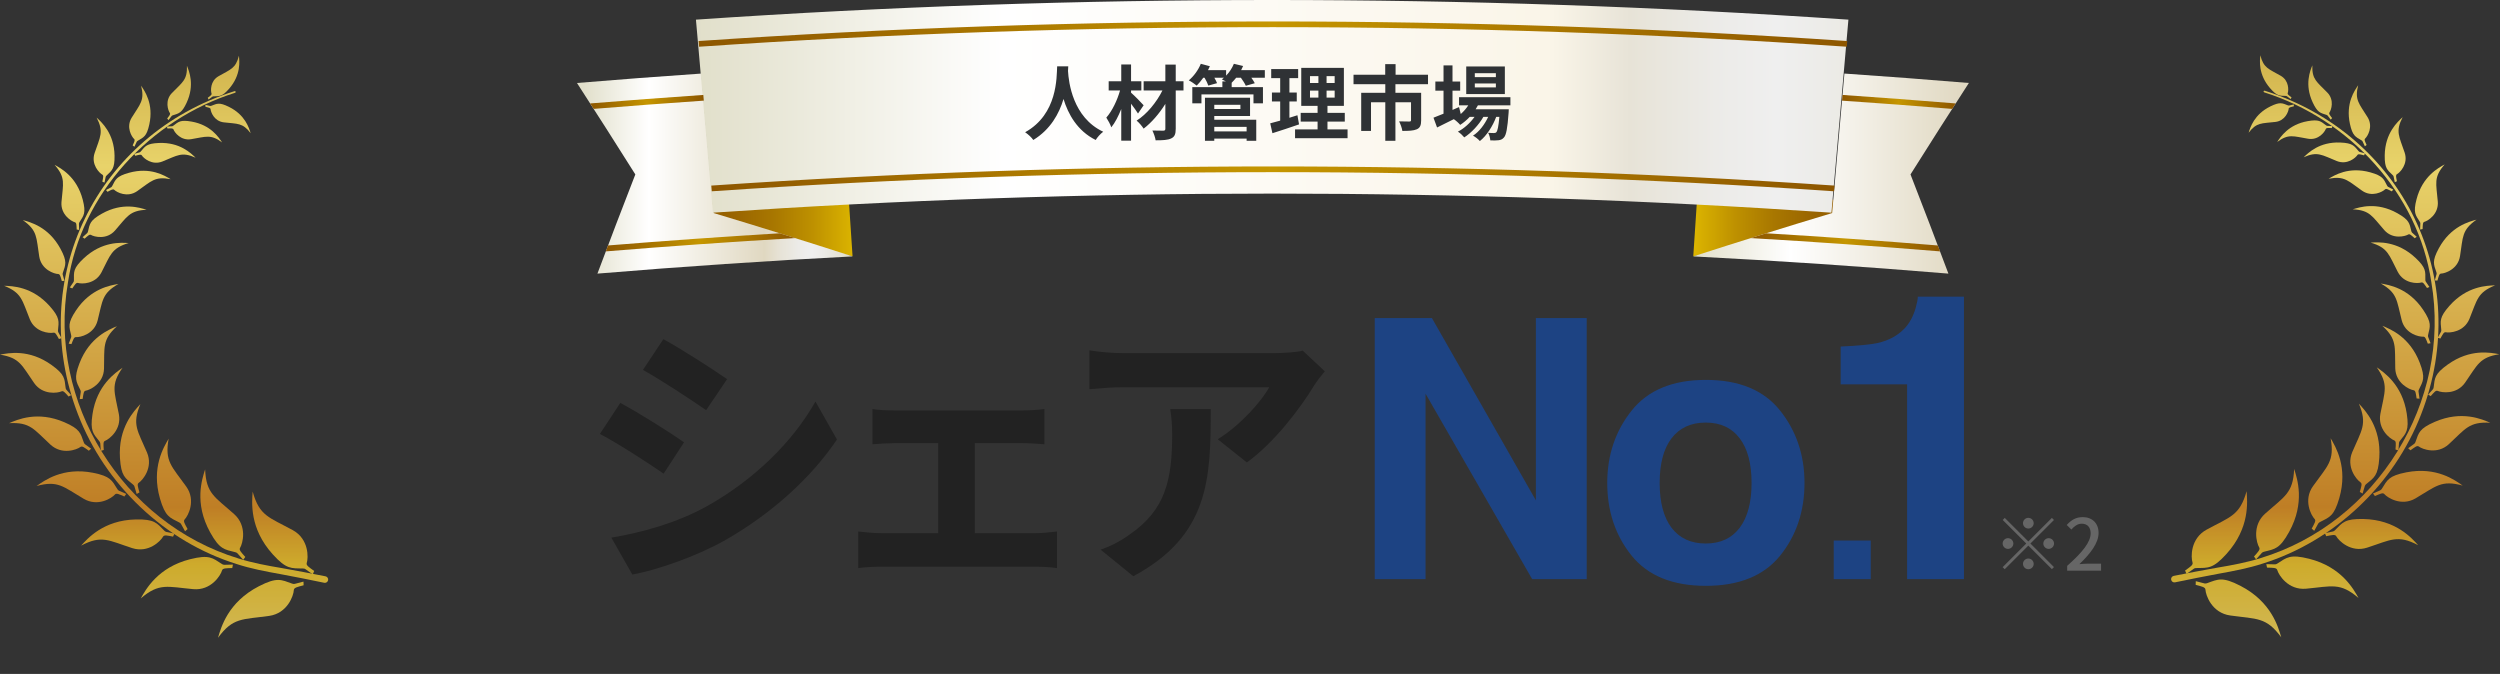
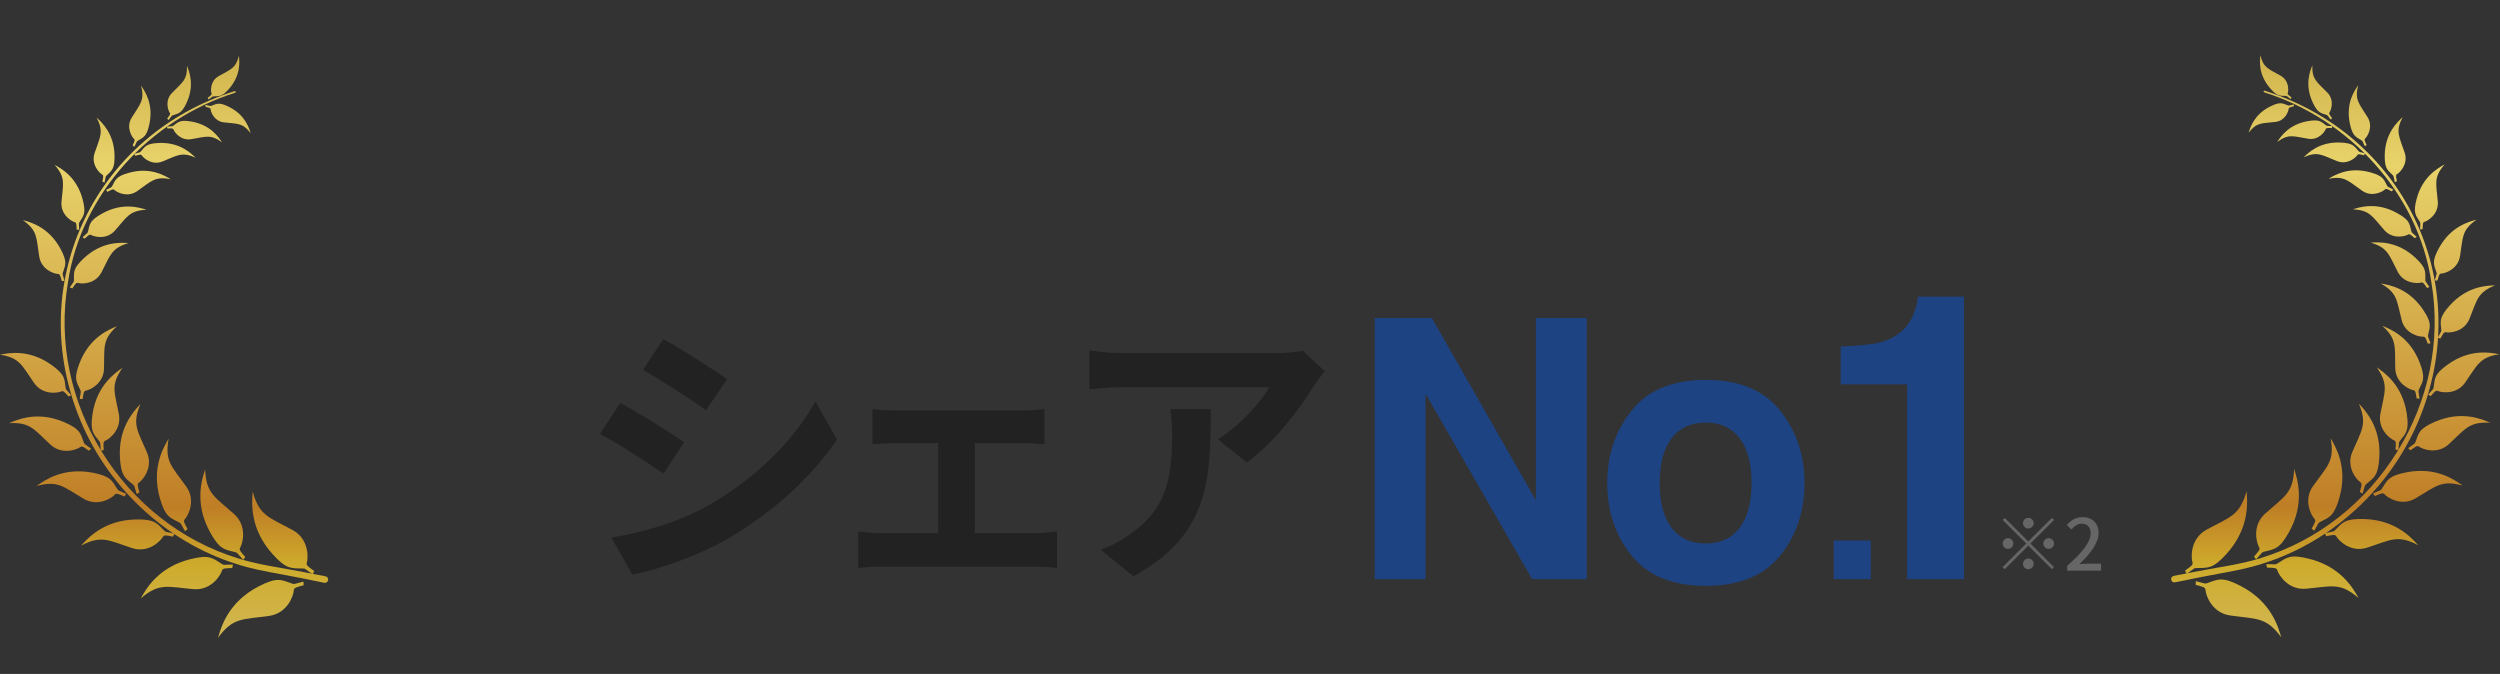
<svg xmlns="http://www.w3.org/2000/svg" width="434" height="117" viewBox="0 0 434 117" fill="none">
  <rect x="0" y="0" width="434" height="117" fill="#333333" stroke="none" />
  <g clip-path="url(#clip0_1349_3020)">
    <path fill-rule="evenodd" clip-rule="evenodd" d="M398.207 18.128L397.407 18.316C397.327 18.335 397.247 18.312 397.169 18.283C396.197 17.913 395.83 17.644 394.159 18.46C391.31 19.851 390.646 22.14 390.359 23.043C391.756 21.22 392.594 21.45 395.023 21.165C396.696 20.968 397.283 19.369 397.314 18.883C397.329 18.646 397.644 18.599 398.211 18.459L398.206 18.128L398.207 18.128Z" fill="url(#paint0_linear_1349_3020)" />
    <path fill-rule="evenodd" clip-rule="evenodd" d="M397.672 17.202L397.012 16.715C396.945 16.665 396.863 16.655 396.779 16.652C395.74 16.609 395.297 16.712 394.082 15.306C392.011 12.906 392.303 10.541 392.395 9.598C392.961 11.823 393.822 11.941 395.942 13.158C397.403 13.997 397.312 15.699 397.149 16.157C397.069 16.381 397.341 16.548 397.807 16.9L397.672 17.202Z" fill="url(#paint1_linear_1349_3020)" />
    <path fill-rule="evenodd" clip-rule="evenodd" d="M404.899 21.889L404.016 21.847C403.927 21.843 403.851 21.795 403.78 21.741C402.883 21.071 402.584 20.684 400.613 21.032C397.251 21.626 395.885 23.797 395.319 24.647C397.306 23.175 398.105 23.662 400.702 24.087C402.492 24.38 403.575 22.899 403.751 22.405C403.837 22.165 404.177 22.21 404.806 22.233L404.899 21.889L404.899 21.889Z" fill="url(#paint2_linear_1349_3020)" />
    <path fill-rule="evenodd" clip-rule="evenodd" d="M404.621 20.773L404.082 20.073C404.028 20.002 403.946 19.967 403.861 19.939C402.798 19.586 402.309 19.562 401.47 17.746C400.04 14.65 401.045 12.29 401.42 11.341C401.345 13.81 402.201 14.189 404.032 16.076C405.294 17.377 404.695 19.111 404.39 19.537C404.241 19.744 404.473 19.998 404.85 20.5L404.621 20.773L404.621 20.773Z" fill="url(#paint3_linear_1349_3020)" />
    <path fill-rule="evenodd" clip-rule="evenodd" d="M410.574 26.631L409.66 26.383C409.568 26.357 409.5 26.29 409.437 26.218C408.655 25.309 408.432 24.835 406.29 24.744C402.638 24.588 400.706 26.543 399.918 27.3C402.336 26.221 403.059 26.914 405.677 27.959C407.48 28.679 408.955 27.381 409.254 26.905C409.399 26.674 409.745 26.8 410.396 26.968L410.573 26.63L410.574 26.631Z" fill="url(#paint4_linear_1349_3020)" />
    <path fill-rule="evenodd" clip-rule="evenodd" d="M410.541 25.399L410.141 24.543C410.1 24.456 410.022 24.401 409.94 24.352C408.91 23.737 408.404 23.599 407.948 21.506C407.17 17.938 408.767 15.702 409.379 14.797C408.728 17.362 409.536 17.955 411.014 20.352C412.032 22.004 411.004 23.678 410.587 24.053C410.383 24.236 410.566 24.555 410.844 25.167L410.541 25.399Z" fill="url(#paint5_linear_1349_3020)" />
    <path fill-rule="evenodd" clip-rule="evenodd" d="M415.472 32.914L414.583 32.436C414.493 32.388 414.439 32.301 414.392 32.211C413.8 31.078 413.684 30.532 411.482 29.919C407.727 28.873 405.247 30.435 404.245 31.031C407.018 30.495 407.601 31.39 410.065 33.109C411.763 34.293 413.61 33.302 414.035 32.88C414.242 32.675 414.57 32.89 415.206 33.223L415.472 32.915L415.472 32.914Z" fill="url(#paint6_linear_1349_3020)" />
    <path fill-rule="evenodd" clip-rule="evenodd" d="M415.737 31.628L415.528 30.642C415.507 30.542 415.44 30.466 415.366 30.395C414.446 29.507 413.955 29.241 413.988 26.958C414.046 23.064 416.247 21.13 417.101 20.337C415.804 22.843 416.498 23.654 417.451 26.502C418.108 28.464 416.635 29.953 416.11 30.242C415.855 30.382 415.967 30.757 416.108 31.46L415.737 31.628Z" fill="url(#paint7_linear_1349_3020)" />
    <path fill-rule="evenodd" clip-rule="evenodd" d="M419.54 41.108L418.744 40.39C418.663 40.318 418.629 40.215 418.603 40.11C418.278 38.792 418.296 38.199 416.178 37.012C412.568 34.988 409.615 35.976 408.43 36.338C411.426 36.483 411.802 37.554 413.912 39.947C415.365 41.596 417.521 41.038 418.066 40.711C418.331 40.551 418.616 40.855 419.188 41.359L419.54 41.108Z" fill="url(#paint8_linear_1349_3020)" />
    <path fill-rule="evenodd" clip-rule="evenodd" d="M420.137 39.847L420.171 38.777C420.175 38.668 420.124 38.573 420.066 38.481C419.341 37.334 418.901 36.935 419.511 34.588C420.552 30.584 423.312 29.142 424.394 28.54C422.422 30.799 422.934 31.811 423.2 34.989C423.383 37.179 421.487 38.345 420.872 38.51C420.574 38.591 420.595 39.006 420.563 39.767L420.137 39.847L420.137 39.847Z" fill="url(#paint9_linear_1349_3020)" />
    <path fill-rule="evenodd" clip-rule="evenodd" d="M421.75 49.824L421.114 48.886C421.049 48.791 421.04 48.676 421.04 48.562C421.039 47.125 421.208 46.52 419.332 44.765C416.133 41.772 412.848 42.041 411.539 42.114C414.582 43.021 414.697 44.216 416.259 47.209C417.336 49.271 419.693 49.243 420.336 49.044C420.649 48.947 420.864 49.331 421.325 49.993L421.75 49.824Z" fill="url(#paint10_linear_1349_3020)" />
    <path fill-rule="evenodd" clip-rule="evenodd" d="M422.684 48.68L422.99 47.588C423.021 47.477 422.993 47.366 422.956 47.258C422.501 45.895 422.15 45.374 423.372 43.116C425.456 39.264 428.657 38.478 429.921 38.133C427.323 39.957 427.593 41.127 427.061 44.46C426.695 46.757 424.451 47.477 423.778 47.492C423.45 47.499 423.367 47.931 423.141 48.705L422.683 48.68L422.684 48.68Z" fill="url(#paint11_linear_1349_3020)" />
    <path fill-rule="evenodd" clip-rule="evenodd" d="M421.948 59.59L421.519 58.472C421.476 58.359 421.494 58.24 421.521 58.122C421.866 56.645 422.184 56.064 420.679 53.81C418.112 49.967 414.671 49.455 413.308 49.216C416.217 50.878 416.048 52.133 416.934 55.584C417.544 57.962 419.972 58.498 420.681 58.448C421.026 58.423 421.155 58.87 421.469 59.661L421.948 59.589V59.59Z" fill="url(#paint12_linear_1349_3020)" />
    <path fill-rule="evenodd" clip-rule="evenodd" d="M423.182 58.638L423.759 57.589C423.817 57.483 423.815 57.362 423.804 57.242C423.664 55.732 423.428 55.113 425.227 53.085C428.295 49.627 431.773 49.588 433.156 49.537C430.047 50.787 430.043 52.054 428.695 55.352C427.766 57.624 425.287 57.825 424.592 57.679C424.253 57.608 424.064 58.032 423.646 58.773L423.182 58.638Z" fill="url(#paint13_linear_1349_3020)" />
    <path fill-rule="evenodd" clip-rule="evenodd" d="M420.032 69.21L419.852 67.964C419.833 67.838 419.88 67.719 419.935 67.605C420.632 66.169 421.094 65.646 420.073 62.984C418.331 58.443 414.918 57.119 413.574 56.558C416.174 58.938 415.709 60.188 415.816 63.935C415.89 66.518 418.258 67.632 418.997 67.744C419.357 67.799 419.386 68.288 419.524 69.172L420.032 69.21V69.21Z" fill="url(#paint14_linear_1349_3020)" />
    <path fill-rule="evenodd" clip-rule="evenodd" d="M421.52 68.519L422.356 67.577C422.441 67.481 422.467 67.357 422.483 67.231C422.69 65.648 422.592 64.958 424.91 63.294C428.862 60.456 432.442 61.223 433.873 61.491C430.392 62.053 430.093 63.353 427.943 66.425C426.462 68.543 423.87 68.174 423.19 67.862C422.86 67.71 422.567 68.103 421.965 68.766L421.52 68.519V68.519Z" fill="url(#paint15_linear_1349_3020)" />
    <path fill-rule="evenodd" clip-rule="evenodd" d="M416.37 78.192L416.466 76.873C416.476 76.74 416.55 76.629 416.633 76.524C417.671 75.208 418.263 74.776 417.815 71.816C417.052 66.768 413.851 64.644 412.6 63.765C414.729 66.791 413.971 67.968 413.236 71.834C412.73 74.499 414.907 76.174 415.64 76.456C415.997 76.593 415.916 77.1 415.859 78.038L416.37 78.191V78.192Z" fill="url(#paint16_linear_1349_3020)" />
    <path fill-rule="evenodd" clip-rule="evenodd" d="M418.052 77.817L419.122 77.039C419.23 76.96 419.285 76.838 419.331 76.713C419.899 75.137 419.954 74.407 422.706 73.222C427.398 71.2 430.896 72.792 432.303 73.388C428.607 73.182 428.008 74.448 425.111 77.115C423.114 78.953 420.54 77.992 419.913 77.519C419.608 77.289 419.22 77.626 418.453 78.171L418.053 77.817H418.052Z" fill="url(#paint17_linear_1349_3020)" />
    <path fill-rule="evenodd" clip-rule="evenodd" d="M410.149 85.677L410.541 84.349C410.581 84.214 410.681 84.117 410.79 84.028C412.145 82.913 412.847 82.601 413.047 79.472C413.389 74.136 410.585 71.25 409.5 70.074C411.006 73.644 409.968 74.68 408.356 78.475C407.244 81.09 409.101 83.288 409.788 83.739C410.122 83.958 409.927 84.46 409.659 85.407L410.149 85.677L410.149 85.677Z" fill="url(#paint18_linear_1349_3020)" />
    <path fill-rule="evenodd" clip-rule="evenodd" d="M411.954 85.668L413.222 85.109C413.35 85.052 413.434 84.94 413.508 84.821C414.441 83.335 414.66 82.599 417.74 81.997C422.993 80.971 426.219 83.376 427.527 84.3C423.789 83.268 422.894 84.43 419.335 86.517C416.883 87.955 414.462 86.399 413.925 85.776C413.664 85.473 413.191 85.731 412.285 86.119L411.954 85.668Z" fill="url(#paint19_linear_1349_3020)" />
    <path fill-rule="evenodd" clip-rule="evenodd" d="M401.747 92.153L402.446 90.884C402.517 90.756 402.641 90.68 402.772 90.613C404.406 89.778 405.193 89.618 406.101 86.469C407.651 81.097 405.438 77.522 404.595 76.078C405.329 80.06 404.036 80.885 401.536 84.397C399.814 86.817 401.214 89.478 401.814 90.092C402.106 90.391 401.794 90.86 401.308 91.767L401.747 92.153Z" fill="url(#paint20_linear_1349_3020)" />
    <path fill-rule="evenodd" clip-rule="evenodd" d="M403.592 92.549L405.012 92.262C405.156 92.233 405.266 92.137 405.369 92.033C406.656 90.725 407.044 90.023 410.324 90.1C415.918 90.231 418.67 93.411 419.797 94.647C416.213 92.754 415.039 93.74 410.936 95.071C408.109 95.989 405.987 93.857 405.58 93.101C405.381 92.733 404.841 92.89 403.829 93.082L403.592 92.548V92.549Z" fill="url(#paint21_linear_1349_3020)" />
    <path fill-rule="evenodd" clip-rule="evenodd" d="M391.652 97.109L392.656 95.98C392.758 95.865 392.902 95.816 393.05 95.779C394.906 95.306 395.744 95.325 397.396 92.33C400.214 87.222 398.788 83.073 398.264 81.409C398.091 85.631 396.585 86.172 393.23 89.169C390.918 91.234 391.728 94.264 392.196 95.028C392.424 95.4 391.999 95.804 391.294 96.615L391.652 97.109Z" fill="url(#paint22_linear_1349_3020)" />
    <path fill-rule="evenodd" clip-rule="evenodd" d="M393.437 97.937L394.949 97.974C395.102 97.977 395.236 97.905 395.365 97.823C396.976 96.788 397.533 96.164 400.853 96.999C406.514 98.422 408.58 102.293 409.441 103.811C406.232 101.058 404.809 101.79 400.327 102.199C397.238 102.48 395.572 99.822 395.332 98.958C395.215 98.538 394.629 98.574 393.555 98.536L393.437 97.938V97.937Z" fill="url(#paint23_linear_1349_3020)" />
    <path fill-rule="evenodd" clip-rule="evenodd" d="M379.575 99.629L380.862 98.722C380.992 98.63 381.15 98.615 381.309 98.612C383.304 98.572 384.149 98.789 386.535 96.143C390.606 91.631 390.145 87.086 390.009 85.274C388.831 89.514 387.175 89.706 383.061 91.95C380.226 93.497 380.328 96.762 380.622 97.648C380.764 98.079 380.237 98.388 379.33 99.044L379.575 99.629L379.575 99.629Z" fill="url(#paint24_linear_1349_3020)" />
    <path fill-rule="evenodd" clip-rule="evenodd" d="M381.189 100.892L382.714 101.287C382.868 101.327 383.021 101.286 383.171 101.232C385.051 100.566 385.765 100.064 388.933 101.698C394.337 104.483 395.512 108.898 396.026 110.641C393.424 107.089 391.807 107.494 387.165 106.846C383.966 106.4 382.907 103.309 382.869 102.377C382.85 101.923 382.247 101.82 381.167 101.527L381.189 100.892Z" fill="url(#paint25_linear_1349_3020)" />
    <path d="M393.149 15.746C417.108 23.294 429.413 48.425 420.325 71.882C415.631 84.07 405.289 93.931 392.791 97.842C390.346 98.644 387.716 99.138 385.184 99.592C382.648 100.068 380.111 100.563 377.593 101.093C377.284 101.158 376.98 100.96 376.915 100.651C376.849 100.342 377.047 100.039 377.357 99.974C379.901 99.462 382.442 98.991 384.99 98.536C387.492 98.116 390.072 97.64 392.485 96.872C412.627 90.724 425.629 69.733 422.081 48.98C419.797 33.537 407.806 20.675 393.057 16.029C392.979 16.003 392.936 15.919 392.962 15.841C392.988 15.764 393.071 15.721 393.149 15.746Z" fill="url(#paint26_linear_1349_3020)" />
  </g>
  <g clip-path="url(#clip1_1349_3020)">
    <path fill-rule="evenodd" clip-rule="evenodd" d="M35.667 18.204L36.466 18.392C36.547 18.411 36.626 18.388 36.704 18.359C37.677 17.99 38.043 17.72 39.714 18.536C42.564 19.927 43.227 22.216 43.514 23.119C42.118 21.296 41.279 21.526 38.851 21.241C37.177 21.044 36.59 19.445 36.559 18.959C36.544 18.723 36.229 18.676 35.662 18.535L35.667 18.204L35.667 18.204Z" fill="url(#paint27_linear_1349_3020)" />
    <path fill-rule="evenodd" clip-rule="evenodd" d="M36.201 17.279L36.862 16.791C36.929 16.741 37.011 16.732 37.094 16.728C38.134 16.685 38.577 16.788 39.791 15.382C41.862 12.982 41.57 10.617 41.479 9.674C40.913 11.899 40.051 12.018 37.931 13.235C36.47 14.073 36.561 15.775 36.724 16.233C36.804 16.457 36.532 16.624 36.067 16.976L36.201 17.279Z" fill="url(#paint28_linear_1349_3020)" />
    <path fill-rule="evenodd" clip-rule="evenodd" d="M28.974 21.965L29.857 21.923C29.947 21.919 30.022 21.871 30.094 21.818C30.99 21.147 31.289 20.76 33.26 21.108C36.622 21.702 37.988 23.874 38.554 24.723C36.567 23.252 35.768 23.738 33.171 24.163C31.381 24.456 30.298 22.975 30.122 22.481C30.037 22.241 29.696 22.286 29.068 22.309L28.974 21.965L28.974 21.965Z" fill="url(#paint29_linear_1349_3020)" />
    <path fill-rule="evenodd" clip-rule="evenodd" d="M29.253 20.849L29.791 20.149C29.846 20.078 29.928 20.044 30.013 20.015C31.075 19.662 31.564 19.638 32.403 17.823C33.833 14.726 32.828 12.366 32.453 11.417C32.529 13.887 31.673 14.265 29.841 16.153C28.579 17.454 29.178 19.187 29.483 19.613C29.632 19.82 29.4 20.074 29.023 20.576L29.253 20.849L29.253 20.849Z" fill="url(#paint30_linear_1349_3020)" />
    <path fill-rule="evenodd" clip-rule="evenodd" d="M23.3 26.707L24.213 26.459C24.306 26.434 24.374 26.366 24.436 26.294C25.218 25.386 25.442 24.911 27.583 24.82C31.236 24.665 33.167 26.619 33.956 27.376C31.537 26.297 30.814 26.99 28.197 28.035C26.393 28.755 24.918 27.457 24.62 26.981C24.475 26.75 24.129 26.876 23.477 27.045L23.3 26.706L23.3 26.707Z" fill="url(#paint31_linear_1349_3020)" />
    <path fill-rule="evenodd" clip-rule="evenodd" d="M23.332 25.476L23.733 24.619C23.773 24.532 23.851 24.477 23.934 24.428C24.963 23.813 25.469 23.675 25.925 21.582C26.704 18.014 25.106 15.778 24.494 14.873C25.145 17.438 24.338 18.031 22.86 20.428C21.841 22.081 22.869 23.755 23.287 24.13C23.49 24.312 23.307 24.631 23.029 25.243L23.332 25.476Z" fill="url(#paint32_linear_1349_3020)" />
    <path fill-rule="evenodd" clip-rule="evenodd" d="M18.401 32.991L19.29 32.512C19.38 32.464 19.434 32.377 19.481 32.287C20.073 31.155 20.19 30.608 22.391 29.995C26.146 28.949 28.626 30.512 29.628 31.107C26.855 30.572 26.272 31.467 23.808 33.185C22.11 34.369 20.263 33.378 19.838 32.957C19.631 32.752 19.303 32.966 18.667 33.299L18.401 32.991L18.401 32.991Z" fill="url(#paint33_linear_1349_3020)" />
    <path fill-rule="evenodd" clip-rule="evenodd" d="M18.137 31.705L18.345 30.718C18.366 30.618 18.433 30.542 18.507 30.471C19.427 29.584 19.919 29.318 19.885 27.034C19.828 23.14 17.627 21.206 16.772 20.413C18.07 22.919 17.375 23.731 16.422 26.578C15.765 28.54 17.238 30.03 17.763 30.318C18.019 30.458 17.906 30.833 17.766 31.537L18.137 31.705Z" fill="url(#paint34_linear_1349_3020)" />
    <path fill-rule="evenodd" clip-rule="evenodd" d="M14.333 41.184L15.13 40.467C15.21 40.394 15.244 40.291 15.27 40.186C15.595 38.868 15.578 38.275 17.695 37.088C21.306 35.064 24.259 36.052 25.443 36.414C22.447 36.56 22.071 37.63 19.962 40.023C18.508 41.672 16.353 41.115 15.808 40.787C15.543 40.627 15.258 40.931 14.686 41.435L14.333 41.184Z" fill="url(#paint35_linear_1349_3020)" />
    <path fill-rule="evenodd" clip-rule="evenodd" d="M13.736 39.923L13.702 38.853C13.699 38.744 13.749 38.649 13.807 38.557C14.533 37.41 14.973 37.012 14.362 34.664C13.321 30.661 10.562 29.218 9.48 28.616C11.451 30.875 10.939 31.887 10.674 35.065C10.491 37.255 12.387 38.421 13.001 38.586C13.3 38.667 13.278 39.083 13.311 39.843L13.736 39.923L13.736 39.923Z" fill="url(#paint36_linear_1349_3020)" />
    <path fill-rule="evenodd" clip-rule="evenodd" d="M12.123 49.9L12.76 48.962C12.824 48.867 12.833 48.753 12.833 48.638C12.834 47.201 12.666 46.596 14.541 44.841C17.74 41.849 21.026 42.117 22.334 42.19C19.291 43.097 19.176 44.292 17.614 47.285C16.538 49.347 14.181 49.319 13.538 49.12C13.225 49.023 13.009 49.407 12.549 50.069L12.123 49.9Z" fill="url(#paint37_linear_1349_3020)" />
    <path fill-rule="evenodd" clip-rule="evenodd" d="M11.19 48.756L10.884 47.664C10.853 47.553 10.88 47.443 10.917 47.334C11.372 45.971 11.724 45.45 10.502 43.192C8.418 39.34 5.217 38.555 3.952 38.209C6.55 40.033 6.28 41.203 6.812 44.536C7.178 46.833 9.422 47.553 10.096 47.568C10.423 47.575 10.506 48.008 10.732 48.781L11.19 48.756L11.19 48.756Z" fill="url(#paint38_linear_1349_3020)" />
-     <path fill-rule="evenodd" clip-rule="evenodd" d="M11.926 59.666L12.354 58.548C12.398 58.435 12.379 58.316 12.352 58.198C12.007 56.722 11.689 56.14 13.194 53.887C15.762 50.043 19.202 49.531 20.565 49.292C17.656 50.954 17.825 52.209 16.94 55.66C16.329 58.038 13.901 58.575 13.192 58.524C12.847 58.499 12.718 58.946 12.404 59.737L11.926 59.666V59.666Z" fill="url(#paint39_linear_1349_3020)" />
-     <path fill-rule="evenodd" clip-rule="evenodd" d="M10.691 58.714L10.114 57.665C10.056 57.559 10.058 57.438 10.069 57.318C10.209 55.808 10.445 55.189 8.646 53.161C5.578 49.703 2.1 49.664 0.717 49.613C3.826 50.863 3.83 52.13 5.178 55.428C6.107 57.701 8.586 57.901 9.281 57.755C9.62 57.684 9.809 58.108 10.227 58.849L10.691 58.714Z" fill="url(#paint40_linear_1349_3020)" />
    <path fill-rule="evenodd" clip-rule="evenodd" d="M13.841 69.287L14.022 68.04C14.04 67.914 13.993 67.796 13.938 67.681C13.241 66.246 12.779 65.722 13.8 63.06C15.543 58.519 18.955 57.195 20.299 56.634C17.699 59.014 18.164 60.264 18.057 64.011C17.984 66.594 15.615 67.708 14.876 67.82C14.516 67.875 14.487 68.364 14.349 69.249L13.841 69.286V69.287Z" fill="url(#paint41_linear_1349_3020)" />
    <path fill-rule="evenodd" clip-rule="evenodd" d="M12.353 68.596L11.517 67.653C11.432 67.558 11.406 67.433 11.39 67.307C11.183 65.725 11.281 65.034 8.964 63.37C5.011 60.532 1.432 61.299 0 61.567C3.482 62.129 3.78 63.429 5.93 66.501C7.412 68.619 10.003 68.25 10.683 67.938C11.014 67.787 11.306 68.179 11.908 68.842L12.353 68.595V68.596Z" fill="url(#paint42_linear_1349_3020)" />
    <path fill-rule="evenodd" clip-rule="evenodd" d="M17.503 78.268L17.407 76.949C17.398 76.816 17.323 76.705 17.24 76.6C16.202 75.285 15.611 74.852 16.058 71.892C16.822 66.844 20.023 64.72 21.273 63.842C19.144 66.867 19.903 68.044 20.637 71.911C21.144 74.575 18.966 76.25 18.233 76.532C17.877 76.669 17.957 77.176 18.015 78.115L17.503 78.267V78.268Z" fill="url(#paint43_linear_1349_3020)" />
    <path fill-rule="evenodd" clip-rule="evenodd" d="M15.821 77.894L14.752 77.115C14.643 77.036 14.588 76.915 14.543 76.789C13.974 75.213 13.92 74.483 11.168 73.298C6.475 71.276 2.978 72.868 1.571 73.465C5.267 73.258 5.866 74.524 8.763 77.191C10.759 79.029 13.334 78.068 13.96 77.595C14.265 77.365 14.654 77.702 15.421 78.247L15.821 77.894H15.821Z" fill="url(#paint44_linear_1349_3020)" />
    <path fill-rule="evenodd" clip-rule="evenodd" d="M23.724 85.753L23.332 84.425C23.293 84.29 23.192 84.193 23.084 84.105C21.728 82.989 21.027 82.677 20.826 79.548C20.484 74.212 23.288 71.326 24.373 70.15C22.867 73.72 23.905 74.756 25.518 78.551C26.629 81.166 24.773 83.364 24.085 83.815C23.751 84.034 23.946 84.536 24.214 85.484L23.724 85.754L23.724 85.753Z" fill="url(#paint45_linear_1349_3020)" />
    <path fill-rule="evenodd" clip-rule="evenodd" d="M21.919 85.744L20.651 85.185C20.523 85.128 20.44 85.016 20.365 84.897C19.432 83.411 19.214 82.675 16.134 82.073C10.88 81.047 7.655 83.452 6.347 84.376C10.085 83.344 10.979 84.506 14.538 86.593C16.991 88.031 19.412 86.475 19.948 85.852C20.209 85.549 20.682 85.807 21.588 86.195L21.919 85.744Z" fill="url(#paint46_linear_1349_3020)" />
    <path fill-rule="evenodd" clip-rule="evenodd" d="M32.126 92.229L31.427 90.961C31.357 90.832 31.232 90.756 31.102 90.689C29.467 89.854 28.68 89.694 27.772 86.545C26.222 81.174 28.436 77.598 29.279 76.154C28.544 80.136 29.837 80.961 32.337 84.473C34.059 86.893 32.659 89.554 32.059 90.168C31.767 90.468 32.079 90.936 32.565 91.843L32.126 92.229Z" fill="url(#paint47_linear_1349_3020)" />
    <path fill-rule="evenodd" clip-rule="evenodd" d="M30.282 92.625L28.861 92.338C28.717 92.309 28.607 92.213 28.504 92.109C27.218 90.801 26.829 90.099 23.549 90.176C17.956 90.307 15.204 93.487 14.076 94.723C17.66 92.831 18.835 93.816 22.937 95.147C25.764 96.065 27.886 93.933 28.294 93.177C28.492 92.809 29.033 92.967 30.045 93.159L30.282 92.624V92.625Z" fill="url(#paint48_linear_1349_3020)" />
    <path fill-rule="evenodd" clip-rule="evenodd" d="M42.221 97.185L41.218 96.056C41.116 95.942 40.972 95.893 40.823 95.855C38.967 95.382 38.13 95.401 36.478 92.406C33.66 87.298 35.086 83.15 35.61 81.486C35.782 85.707 37.289 86.248 40.644 89.245C42.956 91.31 42.146 94.34 41.677 95.104C41.449 95.476 41.875 95.88 42.58 96.691L42.221 97.185Z" fill="url(#paint49_linear_1349_3020)" />
    <path fill-rule="evenodd" clip-rule="evenodd" d="M40.436 98.013L38.925 98.05C38.772 98.053 38.638 97.981 38.509 97.899C36.898 96.864 36.34 96.24 33.02 97.075C27.359 98.499 25.294 102.369 24.433 103.887C27.642 101.135 29.065 101.867 33.547 102.275C36.635 102.556 38.301 99.898 38.541 99.035C38.658 98.614 39.244 98.65 40.319 98.612L40.436 98.014V98.013Z" fill="url(#paint50_linear_1349_3020)" />
    <path fill-rule="evenodd" clip-rule="evenodd" d="M54.298 99.706L53.012 98.798C52.882 98.706 52.724 98.691 52.564 98.688C50.57 98.648 49.725 98.865 47.338 96.219C43.268 91.707 43.729 87.162 43.865 85.35C45.043 89.591 46.699 89.782 50.813 92.026C53.648 93.573 53.546 96.838 53.252 97.724C53.109 98.155 53.637 98.464 54.544 99.12L54.298 99.705L54.298 99.706Z" fill="url(#paint51_linear_1349_3020)" />
    <path fill-rule="evenodd" clip-rule="evenodd" d="M52.684 100.968L51.16 101.363C51.006 101.403 50.852 101.362 50.702 101.309C48.822 100.642 48.109 100.141 44.941 101.774C39.537 104.559 38.361 108.974 37.848 110.717C40.449 107.165 42.066 107.571 46.709 106.923C49.908 106.476 50.967 103.385 51.005 102.453C51.023 101.999 51.626 101.896 52.707 101.603L52.684 100.968Z" fill="url(#paint52_linear_1349_3020)" />
    <path d="M40.724 15.822C16.765 23.37 4.461 48.501 13.548 71.958C18.242 84.145 28.585 94.007 41.083 97.918C43.528 98.72 46.157 99.214 48.69 99.668C51.225 100.144 53.762 100.639 56.281 101.169C56.59 101.234 56.894 101.036 56.959 100.727C57.024 100.418 56.826 100.115 56.517 100.05C53.973 99.538 51.432 99.067 48.883 98.612C46.381 98.192 43.801 97.716 41.389 96.948C21.247 90.8 8.244 69.809 11.792 49.056C14.077 33.613 26.068 20.751 40.817 16.105C40.895 16.079 40.937 15.995 40.911 15.917C40.886 15.84 40.802 15.797 40.724 15.822Z" fill="url(#paint53_linear_1349_3020)" />
  </g>
  <path d="M115.16 58.877C118.363 60.624 123.701 64.07 126.225 65.817L122.585 71.205C119.867 69.312 114.82 66.012 111.617 64.216L115.16 58.877ZM106.133 93.335C111.568 92.413 117.392 90.812 122.682 87.9C130.933 83.289 137.679 76.64 141.561 69.7L145.298 76.301C140.785 82.998 133.942 89.162 125.982 93.724C121.032 96.539 114.092 98.965 109.773 99.742L106.133 93.335ZM107.686 69.943C110.937 71.69 116.276 75.039 118.751 76.786L115.208 82.222C112.442 80.329 107.394 77.029 104.143 75.33L107.686 69.943ZM151.462 71.01C152.53 71.205 154.228 71.253 155.296 71.253H177.524C178.689 71.253 180.145 71.156 181.31 71.01V77.126C180.096 77.029 178.64 76.931 177.524 76.931H169.225V92.559H179.805C181.115 92.559 182.474 92.365 183.494 92.268V98.626C182.426 98.431 180.63 98.383 179.805 98.383H152.967C151.802 98.383 150.297 98.431 148.987 98.626V92.268C150.249 92.413 151.753 92.559 152.967 92.559H162.867V76.931H155.296C154.277 76.931 152.53 77.029 151.462 77.126V71.01ZM229.988 64.459C229.454 65.09 228.532 66.254 228.095 66.982C225.814 70.768 221.203 76.883 216.447 80.28L211.4 76.252C215.282 73.874 219.068 69.603 220.33 67.225H195.044C193.006 67.225 191.404 67.371 189.123 67.565V60.819C190.968 61.11 193.006 61.304 195.044 61.304H221.203C222.562 61.304 225.232 61.158 226.154 60.867L229.988 64.459ZM210.187 71.01C210.187 83.047 209.944 92.947 196.743 100.033L191.065 95.422C192.618 94.889 194.365 94.064 196.161 92.753C202.324 88.482 203.489 83.338 203.489 75.378C203.489 73.874 203.392 72.564 203.149 71.01H210.187Z" fill="#222222" />
  <path d="M275.45 100.533H265.982L247.476 68.348V100.533H238.654V55.222H248.583L266.627 86.853V55.222H275.45V100.533ZM309.02 71.268C311.848 74.814 313.262 79.004 313.262 83.841C313.262 88.759 311.848 92.971 309.02 96.475C306.192 99.959 301.899 101.701 296.14 101.701C290.381 101.701 286.088 99.959 283.26 96.475C280.432 92.971 279.018 88.759 279.018 83.841C279.018 79.004 280.432 74.814 283.26 71.268C286.088 67.723 290.381 65.95 296.14 65.95C301.899 65.95 306.192 67.723 309.02 71.268ZM296.109 73.359C293.548 73.359 291.57 74.271 290.176 76.094C288.803 77.898 288.117 80.48 288.117 83.841C288.117 87.202 288.803 89.794 290.176 91.618C291.57 93.442 293.548 94.354 296.109 94.354C298.671 94.354 300.638 93.442 302.011 91.618C303.384 89.794 304.071 87.202 304.071 83.841C304.071 80.48 303.384 77.898 302.011 76.094C300.638 74.271 298.671 73.359 296.109 73.359ZM318.337 93.831H324.761V100.533H318.337V93.831ZM340.946 100.533H331.072V66.719H319.542V60.159C322.585 60.024 324.715 59.821 325.932 59.55C327.871 59.122 329.449 58.265 330.666 56.98C331.5 56.101 332.132 54.929 332.56 53.464C332.808 52.585 332.932 51.931 332.932 51.503H340.946V100.533Z" fill="#1D4383" />
  <path d="M352.119 91.754C351.611 91.754 351.19 91.333 351.19 90.825C351.19 90.317 351.611 89.896 352.119 89.896C352.628 89.896 353.049 90.317 353.049 90.825C353.049 91.333 352.628 91.754 352.119 91.754ZM352.119 93.997L356.209 89.908L356.568 90.267L352.479 94.356L356.568 98.446L356.209 98.805L352.119 94.716L348.018 98.817L347.659 98.458L351.76 94.356L347.671 90.267L348.03 89.908L352.119 93.997ZM349.517 94.356C349.517 94.865 349.096 95.286 348.588 95.286C348.08 95.286 347.659 94.865 347.659 94.356C347.659 93.848 348.08 93.427 348.588 93.427C349.096 93.427 349.517 93.848 349.517 94.356ZM354.722 94.356C354.722 93.848 355.143 93.427 355.651 93.427C356.159 93.427 356.58 93.848 356.58 94.356C356.58 94.865 356.159 95.286 355.651 95.286C355.143 95.286 354.722 94.865 354.722 94.356ZM352.119 96.959C352.628 96.959 353.049 97.38 353.049 97.888C353.049 98.396 352.628 98.817 352.119 98.817C351.611 98.817 351.19 98.396 351.19 97.888C351.19 97.38 351.611 96.959 352.119 96.959ZM358.86 99.065V98.235C361.549 95.856 362.937 94.084 362.937 92.585C362.937 91.593 362.417 90.912 361.388 90.912C360.669 90.912 360.075 91.37 359.591 91.928L358.786 91.135C359.567 90.28 360.372 89.772 361.562 89.772C363.234 89.772 364.313 90.862 364.313 92.51C364.313 94.27 362.912 96.091 360.979 97.938C361.45 97.888 362.02 97.851 362.466 97.851H364.746V99.065H358.86Z" fill="#666666" />
  <g clip-path="url(#clip2_1349_3020)">
    <path d="M148.005 44.501C147.7 39.925 147.396 35.349 147.092 30.773C135.272 32.64 123.501 34.654 111.782 36.813C123.954 39.22 136.03 41.784 148.006 44.5L148.005 44.501Z" fill="url(#paint54_linear_1349_3020)" />
    <path d="M294.864 30.773C294.56 35.349 294.255 39.925 293.951 44.501C305.927 41.785 318.003 39.22 330.175 36.813C318.455 34.654 306.684 32.64 294.865 30.774L294.864 30.773Z" fill="url(#paint55_linear_1349_3020)" />
    <path d="M320.189 12.77C327.395 13.262 334.596 13.807 341.793 14.407C338.376 19.687 334.999 24.979 331.663 30.282C333.899 36.017 336.092 41.756 338.244 47.5C323.493 46.271 308.724 45.275 293.944 44.511C301.923 41.935 309.962 39.426 318.059 36.986C318.769 28.914 319.479 20.842 320.189 12.769V12.77Z" fill="url(#paint56_linear_1349_3020)" />
    <path d="M336.402 42.612C326.477 41.803 316.543 41.097 306.603 40.496C305.711 40.774 304.82 41.052 303.93 41.332C314.892 41.974 325.846 42.744 336.791 43.641C336.661 43.298 336.532 42.955 336.402 42.612H336.402Z" fill="url(#paint57_linear_1349_3020)" />
    <path d="M319.776 17.471C326.152 17.906 332.525 18.384 338.894 18.904C339.097 18.588 339.3 18.273 339.503 17.957C332.959 17.421 326.412 16.929 319.862 16.482C319.833 16.812 319.805 17.141 319.776 17.471Z" fill="url(#paint58_linear_1349_3020)" />
    <path d="M121.767 12.769C114.562 13.261 107.361 13.807 100.163 14.406C103.581 19.687 106.958 24.979 110.293 30.282C108.058 36.016 105.865 41.755 103.713 47.499C118.463 46.271 133.232 45.275 148.013 44.511C140.034 41.934 131.995 39.425 123.897 36.986C123.187 28.914 122.477 20.842 121.767 12.769Z" fill="url(#paint59_linear_1349_3020)" />
    <path d="M320.884 3.411C254.294 -1.137 187.405 -1.137 120.815 3.411C121.798 14.58 122.78 25.75 123.763 36.919C188.391 32.505 253.309 32.505 317.936 36.919C318.918 25.75 319.901 14.58 320.884 3.411Z" fill="url(#paint60_linear_1349_3020)" />
-     <path d="M318.478 32.218C253.575 27.786 188.38 27.786 123.478 32.218L123.564 33.208C188.409 28.779 253.546 28.779 318.391 33.208L318.477 32.218H318.478Z" fill="url(#paint61_linear_1349_3020)" />
    <path d="M121.357 8.112C187.672 3.583 254.284 3.583 320.599 8.112C320.628 7.782 320.657 7.452 320.686 7.123C254.313 2.59 187.642 2.59 121.271 7.123C121.299 7.452 121.328 7.782 121.357 8.112Z" fill="url(#paint62_linear_1349_3020)" />
    <path d="M135.354 40.496C125.414 41.097 115.48 41.803 105.554 42.612C105.424 42.955 105.294 43.298 105.165 43.641C116.109 42.744 127.064 41.974 138.026 41.332C137.136 41.052 136.245 40.774 135.354 40.496Z" fill="url(#paint63_linear_1349_3020)" />
    <path d="M103.062 18.903C109.432 18.384 115.805 17.906 122.181 17.47C122.152 17.14 122.123 16.811 122.094 16.481C115.544 16.928 108.998 17.42 102.454 17.956C102.657 18.272 102.86 18.588 103.062 18.903Z" fill="url(#paint64_linear_1349_3020)" />
    <path d="M183.521 11.513H185.449C185.435 11.74 185.421 12.024 185.406 12.321C185.52 14.278 186.229 20.389 191.517 22.87C190.992 23.267 190.482 23.848 190.213 24.302C187.008 22.714 185.421 19.793 184.627 17.184C183.861 19.736 182.372 22.473 179.381 24.302C179.083 23.862 178.53 23.352 177.963 22.955C183.62 19.821 183.422 13.385 183.521 11.513ZM198.535 18.276L197.557 19.708C197.273 19.254 196.819 18.616 196.352 18.007V24.415H194.65V18.928C194.154 20.162 193.573 21.31 192.921 22.104C192.75 21.579 192.353 20.87 192.056 20.417C193.062 19.283 193.956 17.411 194.438 15.71H192.467V14.108H194.65V11.187H196.352V14.108H198.138V15.71H196.352V16.093C196.919 16.561 198.223 17.922 198.535 18.276ZM205.454 14.108V15.71H204.107V22.345C204.107 23.323 203.894 23.763 203.313 24.032C202.746 24.316 201.838 24.358 200.619 24.358C200.548 23.876 200.293 23.125 200.052 22.657C200.832 22.685 201.711 22.685 201.952 22.685C202.207 22.671 202.306 22.6 202.306 22.345V18.035C201.257 19.722 199.896 21.296 198.535 22.331C198.251 21.891 197.755 21.296 197.316 20.941C199.074 19.836 200.775 17.766 201.796 15.71H198.535V14.108H202.306V11.216H204.107V14.108H205.454ZM216.413 22.019H210.799V22.813H216.413V22.019ZM215.336 18.191H210.799V18.928H215.336V18.191ZM210.799 20.133V20.785H218.086V24.443H216.413V24.061H210.799V24.443H209.182V16.972H217.009V20.133H210.799ZM219.575 12.18V13.498H217.235C217.476 13.838 217.703 14.179 217.831 14.448L216.271 14.887C216.115 14.519 215.761 13.966 215.421 13.498H214.598C214.343 13.824 214.074 14.108 213.819 14.363V15.129H219.249V17.936H217.604V16.39H208.573V17.936H206.985V15.129H212.202V14.136H212.826C212.571 13.994 212.302 13.867 212.117 13.782C212.231 13.697 212.358 13.597 212.472 13.498H210.813C211.011 13.838 211.181 14.179 211.281 14.434L209.764 14.859C209.65 14.505 209.395 13.966 209.112 13.498H208.885C208.516 14.023 208.119 14.491 207.75 14.859C207.424 14.59 206.758 14.136 206.375 13.952C207.226 13.243 208.034 12.151 208.459 11.074L210.033 11.499C209.934 11.726 209.82 11.953 209.707 12.18H212.854V13.13C213.422 12.548 213.904 11.811 214.201 11.074L215.803 11.457C215.704 11.697 215.591 11.939 215.463 12.18H219.575ZM225.232 20.006L225.515 21.594C223.956 22.146 222.254 22.685 220.893 23.125L220.51 21.409C221.007 21.282 221.588 21.126 222.24 20.941V17.61H220.808V16.064H222.24V13.569H220.681V11.995H225.359V13.569H223.842V16.064H225.118V17.61H223.842V20.445C224.31 20.303 224.778 20.162 225.232 20.006ZM227.415 15.724V16.943H228.875V15.724H227.415ZM227.415 13.215V14.405H228.875V13.215H227.415ZM231.697 14.405V13.215H230.293V14.405H231.697ZM231.697 16.943V15.724H230.293V16.943H231.697ZM230.449 22.458H233.937V23.99H224.82V22.458H228.733V21.112H225.799V19.595H228.733V18.375H225.898V11.783H233.299V18.375H230.449V19.595H233.455V21.112H230.449V22.458ZM247.902 14.618H242.245V16.107H246.711V20.899C246.711 21.707 246.541 22.189 245.959 22.444C245.364 22.7 244.556 22.728 243.45 22.728C243.379 22.246 243.124 21.523 242.883 21.069C243.592 21.097 244.428 21.097 244.655 21.097C244.882 21.097 244.953 21.026 244.953 20.87V17.751H242.245V24.443H240.487V17.751H238.006V22.728H236.304V16.107H240.487V14.618H234.972V12.973H240.473V11.13H242.273V12.973H247.902V14.618ZM259.683 13.385V12.704H256.026V13.385H259.683ZM259.683 15.171V14.491H256.026V15.171H259.683ZM261.243 11.542V16.334H254.537V11.542H261.243ZM262.207 18.29H256.564C256.451 18.517 256.309 18.744 256.167 18.971H261.924C261.924 18.971 261.909 19.354 261.895 19.552C261.697 22.317 261.47 23.451 261.087 23.862C260.818 24.188 260.506 24.302 260.151 24.344C259.825 24.387 259.286 24.401 258.719 24.372C258.691 23.976 258.549 23.408 258.337 23.054C258.79 23.096 259.159 23.096 259.343 23.096C259.542 23.096 259.655 23.068 259.769 22.941C259.967 22.728 260.137 22.005 260.293 20.289H259.74C259.159 21.877 258.053 23.593 256.905 24.486C256.621 24.16 256.139 23.777 255.714 23.55C256.791 22.87 257.741 21.608 258.351 20.289H257.514C256.749 21.65 255.43 23.068 254.197 23.848C253.927 23.522 253.488 23.096 253.091 22.855C254.14 22.331 255.232 21.338 255.983 20.289H255.147C254.622 20.842 254.069 21.31 253.488 21.679C253.275 21.409 252.736 20.913 252.382 20.686C251.361 21.197 250.34 21.707 249.475 22.132L248.852 20.431C249.334 20.247 249.929 20.006 250.596 19.736V15.738H249.178V14.15H250.596V11.357H252.155V14.15H253.488V15.738H252.155V19.084L253.289 18.588L253.587 19.793C254.097 19.354 254.537 18.843 254.891 18.29H253.289V16.872H262.207V18.29Z" fill="#2F3235" />
  </g>
  <defs>
    <linearGradient id="paint0_linear_1349_3020" x1="394.285" y1="110.886" x2="394.285" y2="9.749" gradientUnits="userSpaceOnUse">
      <stop offset="0.018" stop-color="#D1B64E" />
      <stop offset="0.127" stop-color="#CEAB2C" />
      <stop offset="0.226" stop-color="#BF7E25" />
      <stop offset="0.812" stop-color="#E8D36A" />
      <stop offset="1" stop-color="#D1B34C" />
    </linearGradient>
    <linearGradient id="paint1_linear_1349_3020" x1="395.067" y1="110.886" x2="395.067" y2="9.748" gradientUnits="userSpaceOnUse">
      <stop offset="0.018" stop-color="#D1B64E" />
      <stop offset="0.127" stop-color="#CEAB2C" />
      <stop offset="0.226" stop-color="#BF7E25" />
      <stop offset="0.812" stop-color="#E8D36A" />
      <stop offset="1" stop-color="#D1B34C" />
    </linearGradient>
    <linearGradient id="paint2_linear_1349_3020" x1="400.109" y1="110.886" x2="400.109" y2="9.749" gradientUnits="userSpaceOnUse">
      <stop offset="0.018" stop-color="#D1B64E" />
      <stop offset="0.127" stop-color="#CEAB2C" />
      <stop offset="0.226" stop-color="#BF7E25" />
      <stop offset="0.812" stop-color="#E8D36A" />
      <stop offset="1" stop-color="#D1B34C" />
    </linearGradient>
    <linearGradient id="paint3_linear_1349_3020" x1="402.789" y1="110.886" x2="402.789" y2="9.749" gradientUnits="userSpaceOnUse">
      <stop offset="0.018" stop-color="#D1B64E" />
      <stop offset="0.127" stop-color="#CEAB2C" />
      <stop offset="0.226" stop-color="#BF7E25" />
      <stop offset="0.812" stop-color="#E8D36A" />
      <stop offset="1" stop-color="#D1B34C" />
    </linearGradient>
    <linearGradient id="paint4_linear_1349_3020" x1="405.246" y1="110.886" x2="405.246" y2="9.748" gradientUnits="userSpaceOnUse">
      <stop offset="0.018" stop-color="#D1B64E" />
      <stop offset="0.127" stop-color="#CEAB2C" />
      <stop offset="0.226" stop-color="#BF7E25" />
      <stop offset="0.812" stop-color="#E8D36A" />
      <stop offset="1" stop-color="#D1B34C" />
    </linearGradient>
    <linearGradient id="paint5_linear_1349_3020" x1="409.594" y1="110.886" x2="409.594" y2="9.749" gradientUnits="userSpaceOnUse">
      <stop offset="0.018" stop-color="#D1B64E" />
      <stop offset="0.127" stop-color="#CEAB2C" />
      <stop offset="0.226" stop-color="#BF7E25" />
      <stop offset="0.812" stop-color="#E8D36A" />
      <stop offset="1" stop-color="#D1B34C" />
    </linearGradient>
    <linearGradient id="paint6_linear_1349_3020" x1="409.858" y1="110.886" x2="409.858" y2="9.748" gradientUnits="userSpaceOnUse">
      <stop offset="0.018" stop-color="#D1B64E" />
      <stop offset="0.127" stop-color="#CEAB2C" />
      <stop offset="0.226" stop-color="#BF7E25" />
      <stop offset="0.812" stop-color="#E8D36A" />
      <stop offset="1" stop-color="#D1B34C" />
    </linearGradient>
    <linearGradient id="paint7_linear_1349_3020" x1="415.802" y1="110.886" x2="415.802" y2="9.748" gradientUnits="userSpaceOnUse">
      <stop offset="0.018" stop-color="#D1B64E" />
      <stop offset="0.127" stop-color="#CEAB2C" />
      <stop offset="0.226" stop-color="#BF7E25" />
      <stop offset="0.812" stop-color="#E8D36A" />
      <stop offset="1" stop-color="#D1B34C" />
    </linearGradient>
    <linearGradient id="paint8_linear_1349_3020" x1="413.985" y1="110.886" x2="413.985" y2="9.748" gradientUnits="userSpaceOnUse">
      <stop offset="0.018" stop-color="#D1B64E" />
      <stop offset="0.127" stop-color="#CEAB2C" />
      <stop offset="0.226" stop-color="#BF7E25" />
      <stop offset="0.812" stop-color="#E8D36A" />
      <stop offset="1" stop-color="#D1B34C" />
    </linearGradient>
    <linearGradient id="paint9_linear_1349_3020" x1="421.808" y1="110.886" x2="421.808" y2="9.749" gradientUnits="userSpaceOnUse">
      <stop offset="0.018" stop-color="#D1B64E" />
      <stop offset="0.127" stop-color="#CEAB2C" />
      <stop offset="0.226" stop-color="#BF7E25" />
      <stop offset="0.812" stop-color="#E8D36A" />
      <stop offset="1" stop-color="#D1B34C" />
    </linearGradient>
    <linearGradient id="paint10_linear_1349_3020" x1="416.644" y1="110.886" x2="416.644" y2="9.749" gradientUnits="userSpaceOnUse">
      <stop offset="0.018" stop-color="#D1B64E" />
      <stop offset="0.127" stop-color="#CEAB2C" />
      <stop offset="0.226" stop-color="#BF7E25" />
      <stop offset="0.812" stop-color="#E8D36A" />
      <stop offset="1" stop-color="#D1B34C" />
    </linearGradient>
    <linearGradient id="paint11_linear_1349_3020" x1="426.228" y1="110.886" x2="426.228" y2="9.748" gradientUnits="userSpaceOnUse">
      <stop offset="0.018" stop-color="#D1B64E" />
      <stop offset="0.127" stop-color="#CEAB2C" />
      <stop offset="0.226" stop-color="#BF7E25" />
      <stop offset="0.812" stop-color="#E8D36A" />
      <stop offset="1" stop-color="#D1B34C" />
    </linearGradient>
    <linearGradient id="paint12_linear_1349_3020" x1="417.628" y1="110.886" x2="417.628" y2="9.748" gradientUnits="userSpaceOnUse">
      <stop offset="0.018" stop-color="#D1B64E" />
      <stop offset="0.127" stop-color="#CEAB2C" />
      <stop offset="0.226" stop-color="#BF7E25" />
      <stop offset="0.812" stop-color="#E8D36A" />
      <stop offset="1" stop-color="#D1B34C" />
    </linearGradient>
    <linearGradient id="paint13_linear_1349_3020" x1="428.169" y1="110.886" x2="428.169" y2="9.748" gradientUnits="userSpaceOnUse">
      <stop offset="0.018" stop-color="#D1B64E" />
      <stop offset="0.127" stop-color="#CEAB2C" />
      <stop offset="0.226" stop-color="#BF7E25" />
      <stop offset="0.812" stop-color="#E8D36A" />
      <stop offset="1" stop-color="#D1B34C" />
    </linearGradient>
    <linearGradient id="paint14_linear_1349_3020" x1="417.121" y1="110.886" x2="417.121" y2="9.748" gradientUnits="userSpaceOnUse">
      <stop offset="0.018" stop-color="#D1B64E" />
      <stop offset="0.127" stop-color="#CEAB2C" />
      <stop offset="0.226" stop-color="#BF7E25" />
      <stop offset="0.812" stop-color="#E8D36A" />
      <stop offset="1" stop-color="#D1B34C" />
    </linearGradient>
    <linearGradient id="paint15_linear_1349_3020" x1="427.697" y1="110.886" x2="427.697" y2="9.748" gradientUnits="userSpaceOnUse">
      <stop offset="0.018" stop-color="#D1B64E" />
      <stop offset="0.127" stop-color="#CEAB2C" />
      <stop offset="0.226" stop-color="#BF7E25" />
      <stop offset="0.812" stop-color="#E8D36A" />
      <stop offset="1" stop-color="#D1B34C" />
    </linearGradient>
    <linearGradient id="paint16_linear_1349_3020" x1="415.283" y1="110.886" x2="415.283" y2="9.749" gradientUnits="userSpaceOnUse">
      <stop offset="0.018" stop-color="#D1B64E" />
      <stop offset="0.127" stop-color="#CEAB2C" />
      <stop offset="0.226" stop-color="#BF7E25" />
      <stop offset="0.812" stop-color="#E8D36A" />
      <stop offset="1" stop-color="#D1B34C" />
    </linearGradient>
    <linearGradient id="paint17_linear_1349_3020" x1="425.178" y1="110.886" x2="425.178" y2="9.748" gradientUnits="userSpaceOnUse">
      <stop offset="0.018" stop-color="#D1B64E" />
      <stop offset="0.127" stop-color="#CEAB2C" />
      <stop offset="0.226" stop-color="#BF7E25" />
      <stop offset="0.812" stop-color="#E8D36A" />
      <stop offset="1" stop-color="#D1B34C" />
    </linearGradient>
    <linearGradient id="paint18_linear_1349_3020" x1="410.542" y1="110.886" x2="410.542" y2="9.749" gradientUnits="userSpaceOnUse">
      <stop offset="0.018" stop-color="#D1B64E" />
      <stop offset="0.127" stop-color="#CEAB2C" />
      <stop offset="0.226" stop-color="#BF7E25" />
      <stop offset="0.812" stop-color="#E8D36A" />
      <stop offset="1" stop-color="#D1B34C" />
    </linearGradient>
    <linearGradient id="paint19_linear_1349_3020" x1="419.74" y1="110.886" x2="419.74" y2="9.749" gradientUnits="userSpaceOnUse">
      <stop offset="0.018" stop-color="#D1B64E" />
      <stop offset="0.127" stop-color="#CEAB2C" />
      <stop offset="0.226" stop-color="#BF7E25" />
      <stop offset="0.812" stop-color="#E8D36A" />
      <stop offset="1" stop-color="#D1B34C" />
    </linearGradient>
    <linearGradient id="paint20_linear_1349_3020" x1="403.673" y1="110.886" x2="403.673" y2="9.748" gradientUnits="userSpaceOnUse">
      <stop offset="0.018" stop-color="#D1B64E" />
      <stop offset="0.127" stop-color="#CEAB2C" />
      <stop offset="0.226" stop-color="#BF7E25" />
      <stop offset="0.812" stop-color="#E8D36A" />
      <stop offset="1" stop-color="#D1B34C" />
    </linearGradient>
    <linearGradient id="paint21_linear_1349_3020" x1="411.694" y1="110.886" x2="411.694" y2="9.748" gradientUnits="userSpaceOnUse">
      <stop offset="0.018" stop-color="#D1B64E" />
      <stop offset="0.127" stop-color="#CEAB2C" />
      <stop offset="0.226" stop-color="#BF7E25" />
      <stop offset="0.812" stop-color="#E8D36A" />
      <stop offset="1" stop-color="#D1B34C" />
    </linearGradient>
    <linearGradient id="paint22_linear_1349_3020" x1="395.193" y1="110.886" x2="395.193" y2="9.749" gradientUnits="userSpaceOnUse">
      <stop offset="0.018" stop-color="#D1B64E" />
      <stop offset="0.127" stop-color="#CEAB2C" />
      <stop offset="0.226" stop-color="#BF7E25" />
      <stop offset="0.812" stop-color="#E8D36A" />
      <stop offset="1" stop-color="#D1B34C" />
    </linearGradient>
    <linearGradient id="paint23_linear_1349_3020" x1="401.439" y1="110.886" x2="401.439" y2="9.749" gradientUnits="userSpaceOnUse">
      <stop offset="0.018" stop-color="#D1B64E" />
      <stop offset="0.127" stop-color="#CEAB2C" />
      <stop offset="0.226" stop-color="#BF7E25" />
      <stop offset="0.812" stop-color="#E8D36A" />
      <stop offset="1" stop-color="#D1B34C" />
    </linearGradient>
    <linearGradient id="paint24_linear_1349_3020" x1="384.713" y1="110.886" x2="384.713" y2="9.748" gradientUnits="userSpaceOnUse">
      <stop offset="0.018" stop-color="#D1B64E" />
      <stop offset="0.127" stop-color="#CEAB2C" />
      <stop offset="0.226" stop-color="#BF7E25" />
      <stop offset="0.812" stop-color="#E8D36A" />
      <stop offset="1" stop-color="#D1B34C" />
    </linearGradient>
    <linearGradient id="paint25_linear_1349_3020" x1="388.596" y1="110.886" x2="388.596" y2="9.748" gradientUnits="userSpaceOnUse">
      <stop offset="0.018" stop-color="#D1B64E" />
      <stop offset="0.127" stop-color="#CEAB2C" />
      <stop offset="0.226" stop-color="#BF7E25" />
      <stop offset="0.812" stop-color="#E8D36A" />
      <stop offset="1" stop-color="#D1B34C" />
    </linearGradient>
    <linearGradient id="paint26_linear_1349_3020" x1="400.112" y1="110.886" x2="400.112" y2="9.749" gradientUnits="userSpaceOnUse">
      <stop offset="0.018" stop-color="#D1B64E" />
      <stop offset="0.127" stop-color="#CEAB2C" />
      <stop offset="0.226" stop-color="#BF7E25" />
      <stop offset="0.812" stop-color="#E8D36A" />
      <stop offset="1" stop-color="#D1B34C" />
    </linearGradient>
    <linearGradient id="paint27_linear_1349_3020" x1="39.588" y1="110.962" x2="39.588" y2="9.825" gradientUnits="userSpaceOnUse">
      <stop offset="0.018" stop-color="#D1B64E" />
      <stop offset="0.127" stop-color="#CEAB2C" />
      <stop offset="0.226" stop-color="#BF7E25" />
      <stop offset="0.812" stop-color="#E8D36A" />
      <stop offset="1" stop-color="#D1B34C" />
    </linearGradient>
    <linearGradient id="paint28_linear_1349_3020" x1="38.806" y1="110.962" x2="38.806" y2="9.824" gradientUnits="userSpaceOnUse">
      <stop offset="0.018" stop-color="#D1B64E" />
      <stop offset="0.127" stop-color="#CEAB2C" />
      <stop offset="0.226" stop-color="#BF7E25" />
      <stop offset="0.812" stop-color="#E8D36A" />
      <stop offset="1" stop-color="#D1B34C" />
    </linearGradient>
    <linearGradient id="paint29_linear_1349_3020" x1="33.764" y1="110.962" x2="33.764" y2="9.825" gradientUnits="userSpaceOnUse">
      <stop offset="0.018" stop-color="#D1B64E" />
      <stop offset="0.127" stop-color="#CEAB2C" />
      <stop offset="0.226" stop-color="#BF7E25" />
      <stop offset="0.812" stop-color="#E8D36A" />
      <stop offset="1" stop-color="#D1B34C" />
    </linearGradient>
    <linearGradient id="paint30_linear_1349_3020" x1="31.085" y1="110.962" x2="31.085" y2="9.825" gradientUnits="userSpaceOnUse">
      <stop offset="0.018" stop-color="#D1B64E" />
      <stop offset="0.127" stop-color="#CEAB2C" />
      <stop offset="0.226" stop-color="#BF7E25" />
      <stop offset="0.812" stop-color="#E8D36A" />
      <stop offset="1" stop-color="#D1B34C" />
    </linearGradient>
    <linearGradient id="paint31_linear_1349_3020" x1="28.628" y1="110.962" x2="28.628" y2="9.825" gradientUnits="userSpaceOnUse">
      <stop offset="0.018" stop-color="#D1B64E" />
      <stop offset="0.127" stop-color="#CEAB2C" />
      <stop offset="0.226" stop-color="#BF7E25" />
      <stop offset="0.812" stop-color="#E8D36A" />
      <stop offset="1" stop-color="#D1B34C" />
    </linearGradient>
    <linearGradient id="paint32_linear_1349_3020" x1="24.279" y1="110.962" x2="24.279" y2="9.825" gradientUnits="userSpaceOnUse">
      <stop offset="0.018" stop-color="#D1B64E" />
      <stop offset="0.127" stop-color="#CEAB2C" />
      <stop offset="0.226" stop-color="#BF7E25" />
      <stop offset="0.812" stop-color="#E8D36A" />
      <stop offset="1" stop-color="#D1B34C" />
    </linearGradient>
    <linearGradient id="paint33_linear_1349_3020" x1="24.015" y1="110.962" x2="24.015" y2="9.825" gradientUnits="userSpaceOnUse">
      <stop offset="0.018" stop-color="#D1B64E" />
      <stop offset="0.127" stop-color="#CEAB2C" />
      <stop offset="0.226" stop-color="#BF7E25" />
      <stop offset="0.812" stop-color="#E8D36A" />
      <stop offset="1" stop-color="#D1B34C" />
    </linearGradient>
    <linearGradient id="paint34_linear_1349_3020" x1="18.071" y1="110.962" x2="18.071" y2="9.824" gradientUnits="userSpaceOnUse">
      <stop offset="0.018" stop-color="#D1B64E" />
      <stop offset="0.127" stop-color="#CEAB2C" />
      <stop offset="0.226" stop-color="#BF7E25" />
      <stop offset="0.812" stop-color="#E8D36A" />
      <stop offset="1" stop-color="#D1B34C" />
    </linearGradient>
    <linearGradient id="paint35_linear_1349_3020" x1="19.888" y1="110.962" x2="19.888" y2="9.824" gradientUnits="userSpaceOnUse">
      <stop offset="0.018" stop-color="#D1B64E" />
      <stop offset="0.127" stop-color="#CEAB2C" />
      <stop offset="0.226" stop-color="#BF7E25" />
      <stop offset="0.812" stop-color="#E8D36A" />
      <stop offset="1" stop-color="#D1B34C" />
    </linearGradient>
    <linearGradient id="paint36_linear_1349_3020" x1="12.065" y1="110.962" x2="12.065" y2="9.825" gradientUnits="userSpaceOnUse">
      <stop offset="0.018" stop-color="#D1B64E" />
      <stop offset="0.127" stop-color="#CEAB2C" />
      <stop offset="0.226" stop-color="#BF7E25" />
      <stop offset="0.812" stop-color="#E8D36A" />
      <stop offset="1" stop-color="#D1B34C" />
    </linearGradient>
    <linearGradient id="paint37_linear_1349_3020" x1="17.229" y1="110.962" x2="17.229" y2="9.825" gradientUnits="userSpaceOnUse">
      <stop offset="0.018" stop-color="#D1B64E" />
      <stop offset="0.127" stop-color="#CEAB2C" />
      <stop offset="0.226" stop-color="#BF7E25" />
      <stop offset="0.812" stop-color="#E8D36A" />
      <stop offset="1" stop-color="#D1B34C" />
    </linearGradient>
    <linearGradient id="paint38_linear_1349_3020" x1="7.645" y1="110.962" x2="7.645" y2="9.825" gradientUnits="userSpaceOnUse">
      <stop offset="0.018" stop-color="#D1B64E" />
      <stop offset="0.127" stop-color="#CEAB2C" />
      <stop offset="0.226" stop-color="#BF7E25" />
      <stop offset="0.812" stop-color="#E8D36A" />
      <stop offset="1" stop-color="#D1B34C" />
    </linearGradient>
    <linearGradient id="paint39_linear_1349_3020" x1="16.245" y1="110.962" x2="16.245" y2="9.825" gradientUnits="userSpaceOnUse">
      <stop offset="0.018" stop-color="#D1B64E" />
      <stop offset="0.127" stop-color="#CEAB2C" />
      <stop offset="0.226" stop-color="#BF7E25" />
      <stop offset="0.812" stop-color="#E8D36A" />
      <stop offset="1" stop-color="#D1B34C" />
    </linearGradient>
    <linearGradient id="paint40_linear_1349_3020" x1="5.704" y1="110.962" x2="5.704" y2="9.825" gradientUnits="userSpaceOnUse">
      <stop offset="0.018" stop-color="#D1B64E" />
      <stop offset="0.127" stop-color="#CEAB2C" />
      <stop offset="0.226" stop-color="#BF7E25" />
      <stop offset="0.812" stop-color="#E8D36A" />
      <stop offset="1" stop-color="#D1B34C" />
    </linearGradient>
    <linearGradient id="paint41_linear_1349_3020" x1="16.752" y1="110.962" x2="16.752" y2="9.825" gradientUnits="userSpaceOnUse">
      <stop offset="0.018" stop-color="#D1B64E" />
      <stop offset="0.127" stop-color="#CEAB2C" />
      <stop offset="0.226" stop-color="#BF7E25" />
      <stop offset="0.812" stop-color="#E8D36A" />
      <stop offset="1" stop-color="#D1B34C" />
    </linearGradient>
    <linearGradient id="paint42_linear_1349_3020" x1="6.177" y1="110.962" x2="6.177" y2="9.825" gradientUnits="userSpaceOnUse">
      <stop offset="0.018" stop-color="#D1B64E" />
      <stop offset="0.127" stop-color="#CEAB2C" />
      <stop offset="0.226" stop-color="#BF7E25" />
      <stop offset="0.812" stop-color="#E8D36A" />
      <stop offset="1" stop-color="#D1B34C" />
    </linearGradient>
    <linearGradient id="paint43_linear_1349_3020" x1="18.59" y1="110.962" x2="18.59" y2="9.825" gradientUnits="userSpaceOnUse">
      <stop offset="0.018" stop-color="#D1B64E" />
      <stop offset="0.127" stop-color="#CEAB2C" />
      <stop offset="0.226" stop-color="#BF7E25" />
      <stop offset="0.812" stop-color="#E8D36A" />
      <stop offset="1" stop-color="#D1B34C" />
    </linearGradient>
    <linearGradient id="paint44_linear_1349_3020" x1="8.696" y1="110.962" x2="8.696" y2="9.824" gradientUnits="userSpaceOnUse">
      <stop offset="0.018" stop-color="#D1B64E" />
      <stop offset="0.127" stop-color="#CEAB2C" />
      <stop offset="0.226" stop-color="#BF7E25" />
      <stop offset="0.812" stop-color="#E8D36A" />
      <stop offset="1" stop-color="#D1B34C" />
    </linearGradient>
    <linearGradient id="paint45_linear_1349_3020" x1="23.331" y1="110.962" x2="23.331" y2="9.825" gradientUnits="userSpaceOnUse">
      <stop offset="0.018" stop-color="#D1B64E" />
      <stop offset="0.127" stop-color="#CEAB2C" />
      <stop offset="0.226" stop-color="#BF7E25" />
      <stop offset="0.812" stop-color="#E8D36A" />
      <stop offset="1" stop-color="#D1B34C" />
    </linearGradient>
    <linearGradient id="paint46_linear_1349_3020" x1="14.133" y1="110.962" x2="14.133" y2="9.825" gradientUnits="userSpaceOnUse">
      <stop offset="0.018" stop-color="#D1B64E" />
      <stop offset="0.127" stop-color="#CEAB2C" />
      <stop offset="0.226" stop-color="#BF7E25" />
      <stop offset="0.812" stop-color="#E8D36A" />
      <stop offset="1" stop-color="#D1B34C" />
    </linearGradient>
    <linearGradient id="paint47_linear_1349_3020" x1="30.201" y1="110.962" x2="30.201" y2="9.824" gradientUnits="userSpaceOnUse">
      <stop offset="0.018" stop-color="#D1B64E" />
      <stop offset="0.127" stop-color="#CEAB2C" />
      <stop offset="0.226" stop-color="#BF7E25" />
      <stop offset="0.812" stop-color="#E8D36A" />
      <stop offset="1" stop-color="#D1B34C" />
    </linearGradient>
    <linearGradient id="paint48_linear_1349_3020" x1="22.179" y1="110.962" x2="22.179" y2="9.824" gradientUnits="userSpaceOnUse">
      <stop offset="0.018" stop-color="#D1B64E" />
      <stop offset="0.127" stop-color="#CEAB2C" />
      <stop offset="0.226" stop-color="#BF7E25" />
      <stop offset="0.812" stop-color="#E8D36A" />
      <stop offset="1" stop-color="#D1B34C" />
    </linearGradient>
    <linearGradient id="paint49_linear_1349_3020" x1="38.681" y1="110.962" x2="38.681" y2="9.825" gradientUnits="userSpaceOnUse">
      <stop offset="0.018" stop-color="#D1B64E" />
      <stop offset="0.127" stop-color="#CEAB2C" />
      <stop offset="0.226" stop-color="#BF7E25" />
      <stop offset="0.812" stop-color="#E8D36A" />
      <stop offset="1" stop-color="#D1B34C" />
    </linearGradient>
    <linearGradient id="paint50_linear_1349_3020" x1="32.434" y1="110.962" x2="32.434" y2="9.825" gradientUnits="userSpaceOnUse">
      <stop offset="0.018" stop-color="#D1B64E" />
      <stop offset="0.127" stop-color="#CEAB2C" />
      <stop offset="0.226" stop-color="#BF7E25" />
      <stop offset="0.812" stop-color="#E8D36A" />
      <stop offset="1" stop-color="#D1B34C" />
    </linearGradient>
    <linearGradient id="paint51_linear_1349_3020" x1="49.161" y1="110.962" x2="49.161" y2="9.825" gradientUnits="userSpaceOnUse">
      <stop offset="0.018" stop-color="#D1B64E" />
      <stop offset="0.127" stop-color="#CEAB2C" />
      <stop offset="0.226" stop-color="#BF7E25" />
      <stop offset="0.812" stop-color="#E8D36A" />
      <stop offset="1" stop-color="#D1B34C" />
    </linearGradient>
    <linearGradient id="paint52_linear_1349_3020" x1="45.277" y1="110.962" x2="45.277" y2="9.824" gradientUnits="userSpaceOnUse">
      <stop offset="0.018" stop-color="#D1B64E" />
      <stop offset="0.127" stop-color="#CEAB2C" />
      <stop offset="0.226" stop-color="#BF7E25" />
      <stop offset="0.812" stop-color="#E8D36A" />
      <stop offset="1" stop-color="#D1B34C" />
    </linearGradient>
    <linearGradient id="paint53_linear_1349_3020" x1="33.762" y1="110.962" x2="33.762" y2="9.825" gradientUnits="userSpaceOnUse">
      <stop offset="0.018" stop-color="#D1B64E" />
      <stop offset="0.127" stop-color="#CEAB2C" />
      <stop offset="0.226" stop-color="#BF7E25" />
      <stop offset="0.812" stop-color="#E8D36A" />
      <stop offset="1" stop-color="#D1B34C" />
    </linearGradient>
    <linearGradient id="paint54_linear_1349_3020" x1="148.054" y1="37.637" x2="112.101" y2="37.637" gradientUnits="userSpaceOnUse">
      <stop stop-color="#DBB400" />
      <stop offset="0.004" stop-color="#DAB300" />
      <stop offset="0.191" stop-color="#BE9100" />
      <stop offset="0.382" stop-color="#A87700" />
      <stop offset="0.578" stop-color="#996400" />
      <stop offset="0.78" stop-color="#905900" />
      <stop offset="1" stop-color="#8D5600" />
    </linearGradient>
    <linearGradient id="paint55_linear_1349_3020" x1="330.223" y1="37.637" x2="294.27" y2="37.637" gradientUnits="userSpaceOnUse">
      <stop stop-color="#8D5600" />
      <stop offset="0.22" stop-color="#905900" />
      <stop offset="0.422" stop-color="#996400" />
      <stop offset="0.618" stop-color="#A87700" />
      <stop offset="0.809" stop-color="#BE9100" />
      <stop offset="0.996" stop-color="#DAB300" />
      <stop offset="1" stop-color="#DBB400" />
    </linearGradient>
    <linearGradient id="paint56_linear_1349_3020" x1="293.793" y1="30.134" x2="362.841" y2="30.134" gradientUnits="userSpaceOnUse">
      <stop stop-color="#E1DFCA" />
      <stop offset="0.246" stop-color="white" />
      <stop offset="0.683" stop-color="#E0D8C1" />
      <stop offset="0.745" stop-color="#E7E3D7" />
      <stop offset="0.813" stop-color="#ECEBE8" />
      <stop offset="0.862" stop-color="#EFEFEF" />
      <stop offset="0.908" stop-color="#ECEBE7" />
      <stop offset="0.978" stop-color="#E4E2D2" />
      <stop offset="1" stop-color="#E1DFCA" />
    </linearGradient>
    <linearGradient id="paint57_linear_1349_3020" x1="303.93" y1="42.068" x2="336.791" y2="42.068" gradientUnits="userSpaceOnUse">
      <stop stop-color="#8D5600" />
      <stop offset="0.5" stop-color="#C59600" />
      <stop offset="1" stop-color="#8D5600" />
    </linearGradient>
    <linearGradient id="paint58_linear_1349_3020" x1="319.776" y1="17.692" x2="339.503" y2="17.692" gradientUnits="userSpaceOnUse">
      <stop stop-color="#8D5600" />
      <stop offset="0.5" stop-color="#C59600" />
      <stop offset="1" stop-color="#8D5600" />
    </linearGradient>
    <linearGradient id="paint59_linear_1349_3020" x1="101.299" y1="30.135" x2="147.279" y2="30.135" gradientUnits="userSpaceOnUse">
      <stop stop-color="#E1DFCA" />
      <stop offset="0.246" stop-color="white" />
      <stop offset="0.683" stop-color="#E0D8C1" />
      <stop offset="0.745" stop-color="#E7E3D7" />
      <stop offset="0.813" stop-color="#ECEBE8" />
      <stop offset="0.862" stop-color="#EFEFEF" />
      <stop offset="0.908" stop-color="#ECEBE7" />
      <stop offset="0.978" stop-color="#E4E2D2" />
      <stop offset="1" stop-color="#E1DFCA" />
    </linearGradient>
    <linearGradient id="paint60_linear_1349_3020" x1="120.815" y1="18.459" x2="338.432" y2="18.459" gradientUnits="userSpaceOnUse">
      <stop stop-color="#E1DFCA" />
      <stop offset="0.246" stop-color="white" />
      <stop offset="0.683" stop-color="#FAF5E8" />
      <stop offset="0.745" stop-color="#E7E3D7" />
      <stop offset="0.813" stop-color="#ECEBE8" />
      <stop offset="0.862" stop-color="#EFEFEF" />
      <stop offset="0.908" stop-color="#ECEBE7" />
      <stop offset="0.978" stop-color="#E4E2D2" />
      <stop offset="1" stop-color="#E1DFCA" />
    </linearGradient>
    <linearGradient id="paint61_linear_1349_3020" x1="123.478" y1="31.05" x2="318.478" y2="31.05" gradientUnits="userSpaceOnUse">
      <stop stop-color="#8D5600" />
      <stop offset="0.5" stop-color="#C59600" />
      <stop offset="1" stop-color="#8D5600" />
    </linearGradient>
    <linearGradient id="paint62_linear_1349_3020" x1="121.27" y1="5.918" x2="320.685" y2="5.918" gradientUnits="userSpaceOnUse">
      <stop stop-color="#8D5600" />
      <stop offset="0.5" stop-color="#C59600" />
      <stop offset="1" stop-color="#8D5600" />
    </linearGradient>
    <linearGradient id="paint63_linear_1349_3020" x1="105.165" y1="42.068" x2="138.026" y2="42.068" gradientUnits="userSpaceOnUse">
      <stop stop-color="#8D5600" />
      <stop offset="0.5" stop-color="#C59600" />
      <stop offset="1" stop-color="#8D5600" />
    </linearGradient>
    <linearGradient id="paint64_linear_1349_3020" x1="102.453" y1="17.692" x2="122.181" y2="17.692" gradientUnits="userSpaceOnUse">
      <stop stop-color="#8D5600" />
      <stop offset="0.5" stop-color="#C59600" />
      <stop offset="1" stop-color="#8D5600" />
    </linearGradient>
    <clipPath id="clip0_1349_3020">
      <rect width="56.971" height="101.043" fill="white" transform="translate(376.902 9.598)" />
    </clipPath>
    <clipPath id="clip1_1349_3020">
      <rect width="56.971" height="101.043" fill="white" transform="matrix(-1 0 0 1 56.971 9.674)" />
    </clipPath>
    <clipPath id="clip2_1349_3020">
-       <rect width="241.63" height="47.5" fill="white" transform="translate(100.163)" />
-     </clipPath>
+       </clipPath>
  </defs>
</svg>